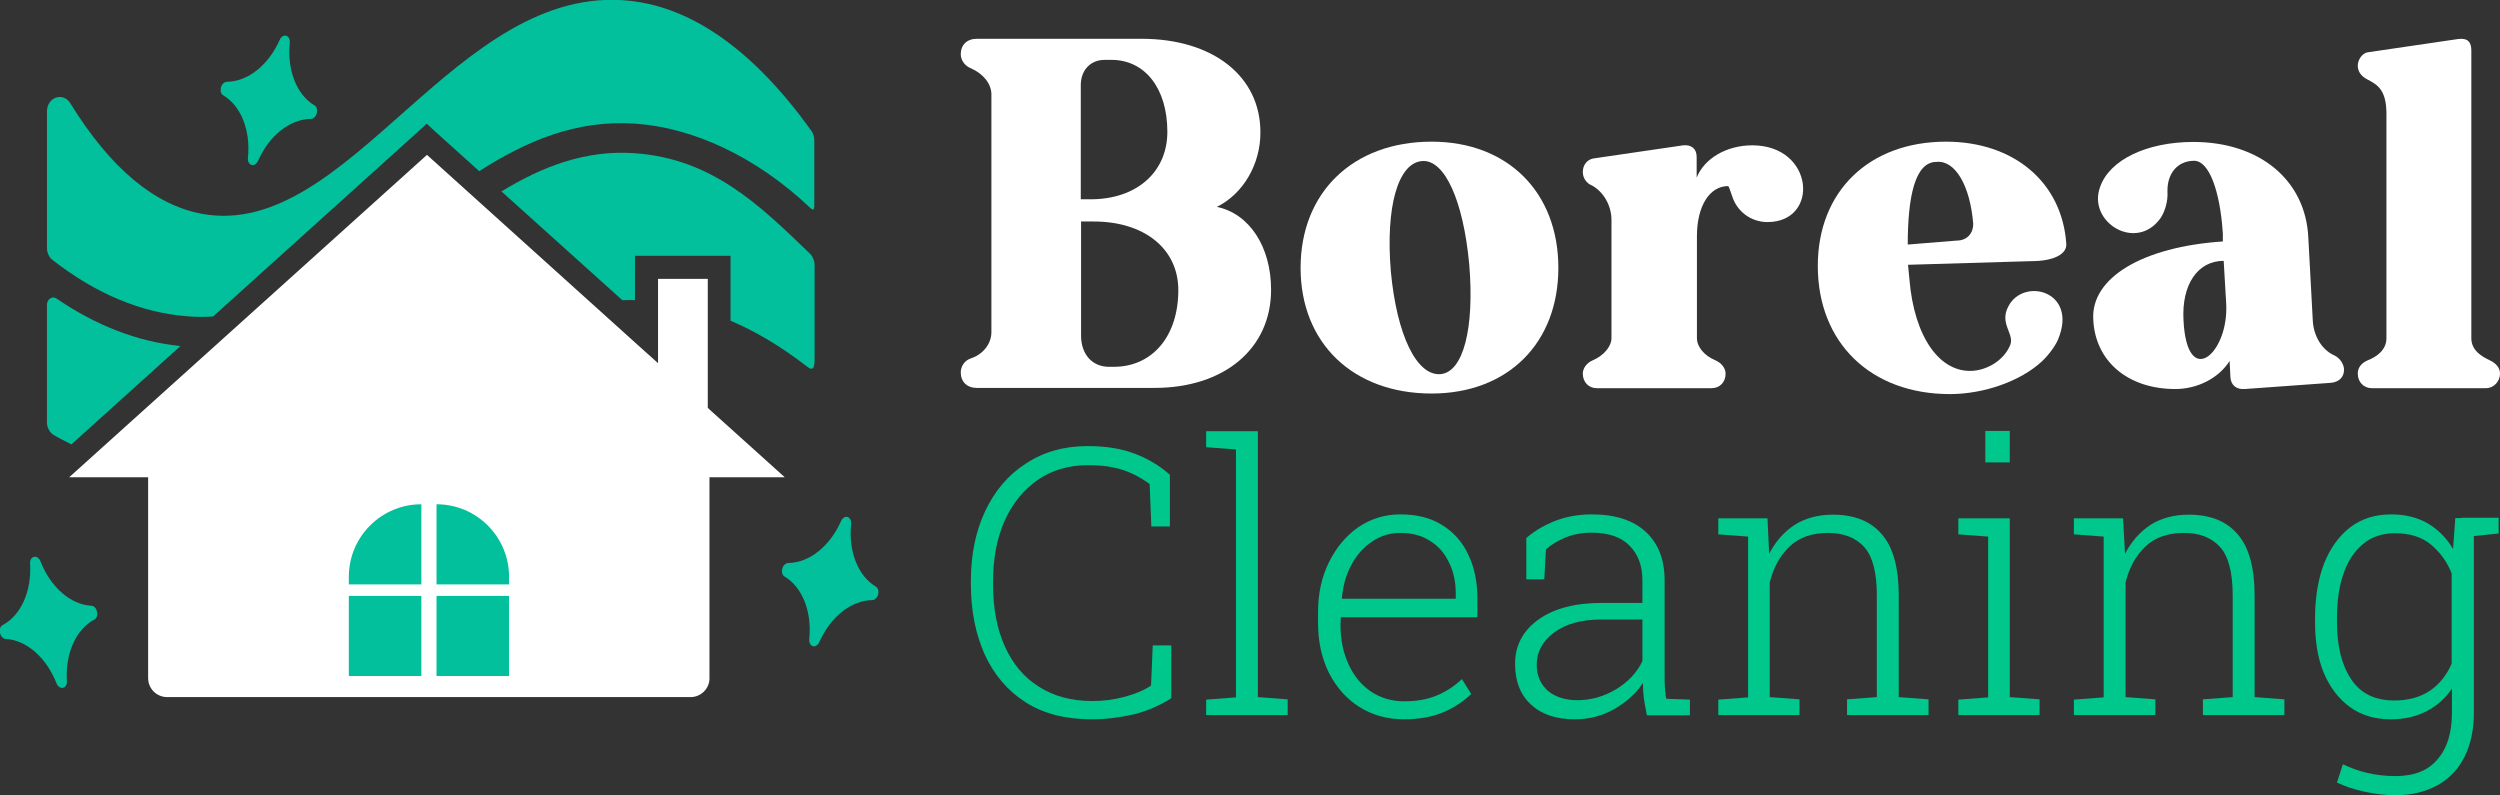
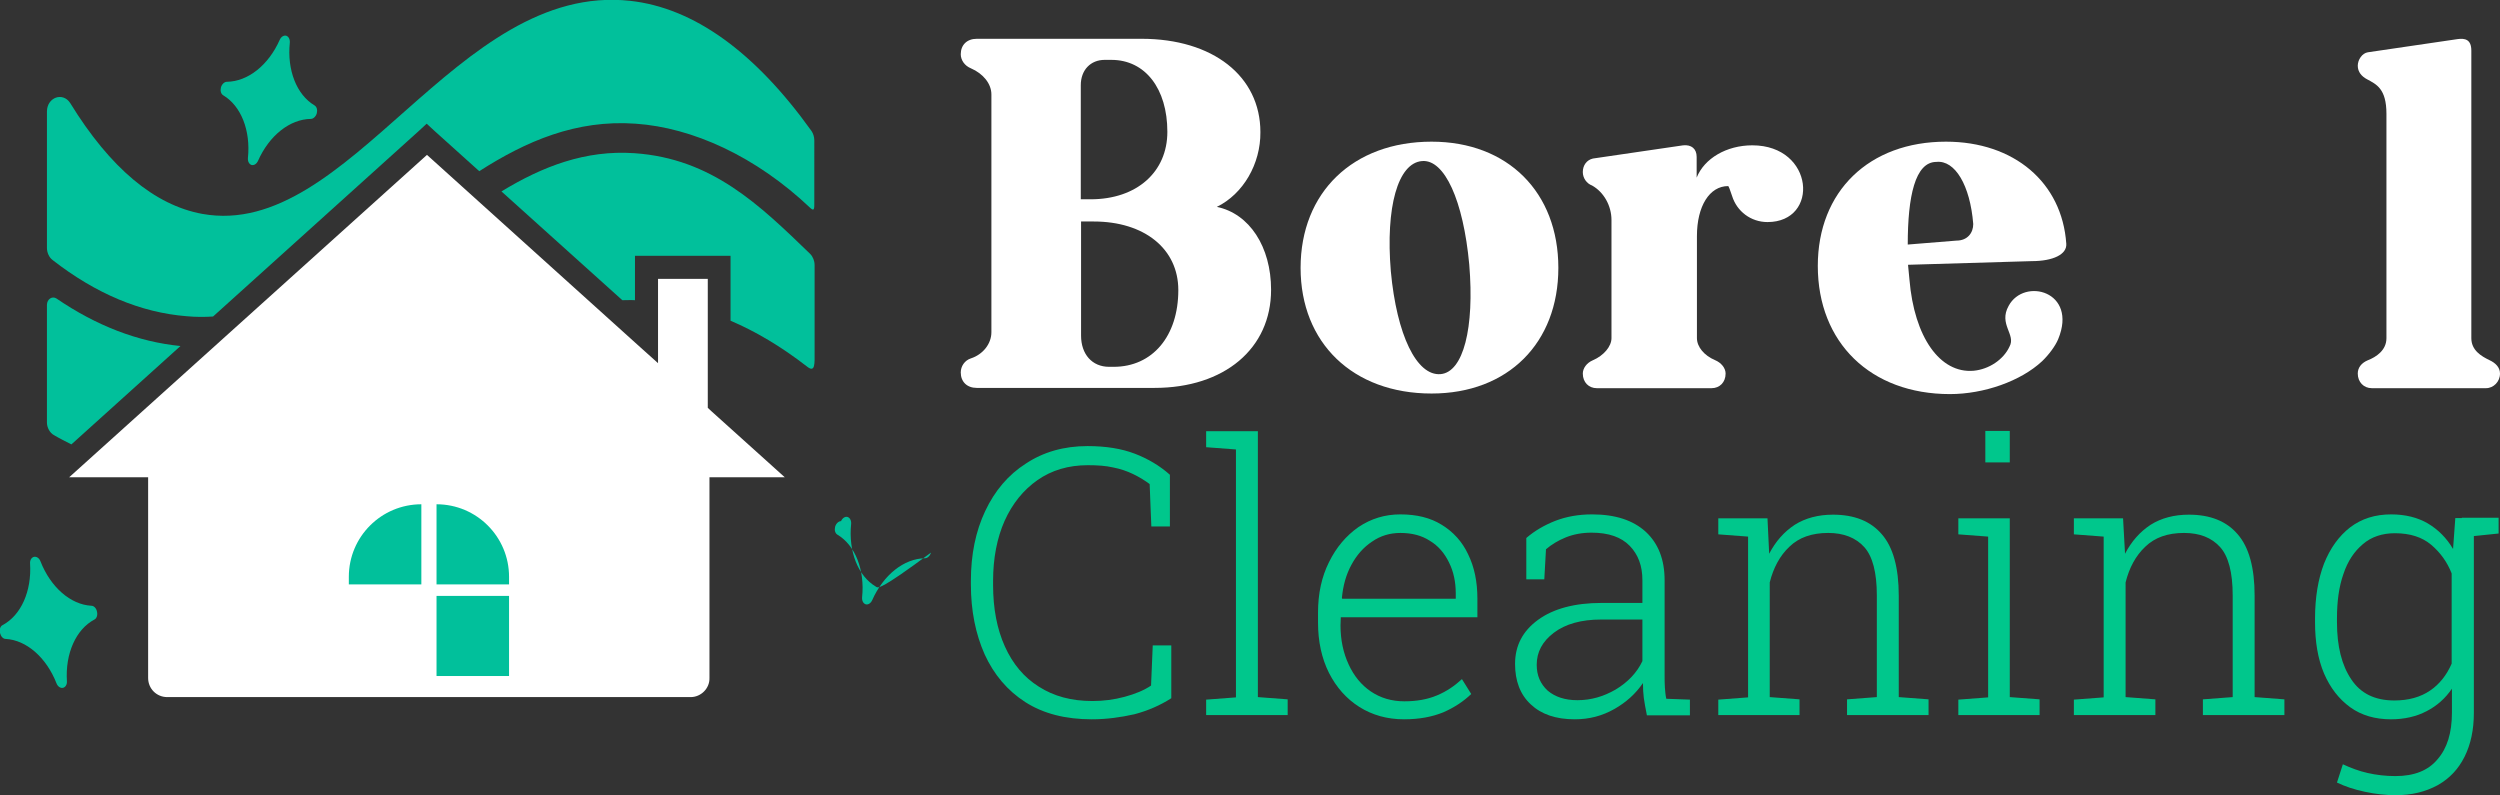
<svg xmlns="http://www.w3.org/2000/svg" version="1.1" id="Layer_1" x="0px" y="0px" viewBox="0 0 889.4 282.9" style="enable-background:new 0 0 889.4 282.9;" xml:space="preserve">
  <rect x="0" y="0" width="889.4" height="282.9" fill="#333333" stroke="none" />
  <style type="text/css">
	.st0{fill:#FFFFFF;}
	.st1{fill:#00C78C;}
	.st2{fill:#01C09B;}
	.st3{fill:#015061;}
	.st4{fill:#01E5AE;}
</style>
  <g>
    <path class="st0" d="M432.9,73.6c11.6,2.4,19.3,14.2,19.3,29.5c0,20.9-16.6,34.9-41.5,34.9h-63.2c-3.5,0-5.7-2.2-5.7-5.5   c0-2.2,1.4-4.3,3.6-5c4.3-1.4,7.3-5.2,7.3-9.3V33.6c0-3.8-2.9-7.4-7.3-9.3c-2.2-0.9-3.6-2.9-3.6-5c0-3.3,2.2-5.5,5.7-5.5h58.6   c25.4,0,42.3,13.3,42.3,33.2C448.5,58.3,442.3,69,432.9,73.6z M415.3,46.9c0-15.4-7.9-25.6-19.9-25.6H393c-5,0-8.5,3.6-8.5,9v40.6   h3.5C404.4,70.9,415.3,61.2,415.3,46.9z M394.6,130.5h1.6c13.8,0,23-10.9,23-27.3c0-14.7-12.1-24.4-30.1-24.4h-4.5v40.6   C384.6,126,388.5,130.5,394.6,130.5z" />
    <path class="st0" d="M509.3,140c-28,0-46.6-18-46.6-44.7c0-26.9,18.7-44.9,46.6-44.9c27.1,0,45.1,18,45.1,44.9   C554.4,122,536.5,140,509.3,140z M512.5,133.1c8.1-0.7,12.1-16.4,10.2-39c-2.1-22.8-8.8-37.5-16.8-36.8c-8.6,0.7-13,16.4-11.1,39.2   C496.9,119.2,504,133.8,512.5,133.1z" />
    <path class="st0" d="M623.4,51.7c22.1,0,24,27.3,5.4,27.3c-5.9,0-10.9-3.8-12.6-9.3c-0.7-2.1-1.2-3.5-1.4-3.5   c-6.6,0-11.1,7.1-11.1,17.8v36.3c0,3.1,2.6,6.2,6.4,7.8c2.2,0.9,3.8,2.8,3.8,4.8c0,3.1-2.1,5.2-5,5.2h-40.8c-2.9,0-5-2.1-5-5.2   c0-1.9,1.4-3.8,3.5-4.7c4-1.7,6.7-5,6.7-7.9v-42c0-5.2-2.8-10-6.9-12.3c-1.9-0.7-3.3-2.6-3.3-4.8c0-2.4,1.4-4.3,3.6-4.8l32.1-4.7   c2.9-0.3,4.8,1.2,4.8,4.1v7.4C606.3,56.4,614.2,51.7,623.4,51.7z" />
    <path class="st0" d="M678.8,94.2l0.5,5.2c1.7,20.6,10.9,33.5,22.8,32.5c5.5-0.5,10.7-4,12.8-8.6c2.4-4.3-4-7.9-0.3-14.5   c5.5-10.2,24.7-5.2,17.6,11.9c-1,2.4-3.3,5.5-5.7,7.8c-7.6,7.1-20.7,11.7-32.8,11.7c-28.2,0-47-18.3-47-45.6   c0-26.6,18.3-44.2,45.6-44.2c24.2,0,41.3,14.5,42.8,36.3c0.3,3.8-4.7,6.2-12.3,6.2L678.8,94.2z M688.9,57.6   c-7.6,0-10.2,12.3-10.2,29.4l17.3-1.4c4,0,6-2.8,6-5.9C700.9,65.9,695.5,56.9,688.9,57.6z" />
-     <path class="st0" d="M773.9,138.4c-16.8,0-28.5-9.8-29.2-24.7c-0.9-14.9,17.6-25.9,46.1-27.8v-2.8c-1-15.5-5-25.9-10.2-25.9   c-5.9,0-9.7,4.5-9.5,11.1c0.2,3.3-0.9,6.9-2.4,9.2c-8.6,12.3-26.1,1.6-21.6-10.9c3.3-9.7,16.6-16.1,33.2-16.1   c23.5,0,39.9,13.5,40.9,33.9l1.6,29.7c0.3,5.5,3.3,10.4,7.6,12.3c1.9,0.9,3.3,2.8,3.5,4.8c0.2,2.8-1.7,4.8-4.8,5l-30.6,2.2   c-2.9,0.2-4.8-1.4-5-4.1l-0.3-5.9C789.4,134.5,781.8,138.4,773.9,138.4z M776.8,113.9c1.2,24.9,16.1,11.9,15.2-5.7l-0.9-15.4   C781.8,92.8,776.1,101.3,776.8,113.9z" />
    <path class="st0" d="M885.6,128.1c2.2,1,3.8,2.6,3.8,4.8c0,2.9-2.3,5.2-5,5.2h-40.6c-2.9,0-5-2.2-5-5.2c0-2.2,1.4-3.8,3.5-4.7   c3.1-1.2,6.7-3.6,6.7-7.9V40.5c0-9-3.6-10.5-6.9-12.3c-1.9-1-3.3-2.6-3.3-4.8s1.6-4.5,3.6-4.8l32-4.7c2.4-0.3,4.8,0,4.8,4.1v102.3   C879.2,124.6,882.7,126.7,885.6,128.1z" />
    <path class="st1" d="M388.4,255.9c-9.3,0-17.2-2-23.6-6.1c-6.4-4.1-11.2-9.8-14.5-17c-3.2-7.2-4.9-15.5-4.9-24.9v-1.2   c0-9.4,1.7-17.7,5.1-24.9c3.4-7.2,8.2-12.9,14.5-16.9c6.2-4.1,13.5-6.2,21.9-6.2c6.5,0,12.1,0.9,16.8,2.7c4.7,1.8,8.9,4.3,12.5,7.5   v18.4h-6.6l-0.6-15.1c-1.9-1.4-3.9-2.6-6-3.6c-2.1-1-4.4-1.8-7-2.3c-2.6-0.6-5.5-0.8-9-0.8c-6.9,0-12.9,1.8-17.9,5.3   c-5,3.5-8.9,8.3-11.7,14.5c-2.7,6.1-4.1,13.3-4.1,21.4v1.4c0,8.4,1.4,15.7,4.2,21.9c2.8,6.2,6.8,11,12.1,14.3   c5.3,3.4,11.6,5.1,19,5.1c4,0,7.8-0.5,11.5-1.5c3.7-1,6.9-2.3,9.4-4l0.6-14.3h6.6v18.8c-3.9,2.5-8.2,4.4-13.1,5.7   C398.7,255.2,393.7,255.9,388.4,255.9z" />
    <path class="st1" d="M429.1,254.5v-5.6l10.6-0.8v-88.2l-10.6-0.8v-5.7h18.4V248l10.6,0.8v5.6H429.1z" />
    <path class="st1" d="M499.5,255.9c-6,0-11.3-1.5-15.9-4.4c-4.6-2.9-8.2-7-10.8-12.1c-2.6-5.2-3.9-11.2-3.9-17.9v-3.6   c0-6.7,1.3-12.7,3.9-17.9c2.6-5.3,6.1-9.4,10.5-12.5c4.5-3,9.4-4.5,14.9-4.5c5.8,0,10.7,1.2,14.7,3.7c4.1,2.5,7.3,6,9.4,10.5   c2.2,4.5,3.3,9.7,3.3,15.8v6.6H477l-0.1,2.9c0,5.2,1,9.8,2.9,13.9c1.9,4.1,4.5,7.3,7.9,9.6c3.4,2.3,7.4,3.5,11.9,3.5   c4.4,0,8.3-0.7,11.6-2.1c3.4-1.4,6.3-3.4,8.9-5.8l3.3,5.3c-2.7,2.6-6,4.8-9.9,6.5C509.6,255,505,255.9,499.5,255.9z M477.5,213   h40.4v-1.9c0-4.1-0.8-7.8-2.4-11c-1.6-3.3-3.8-5.9-6.8-7.7c-2.9-1.9-6.4-2.8-10.5-2.8c-3.7,0-7.1,1-10.1,3.1c-3,2-5.4,4.7-7.3,8.2   c-1.9,3.5-3,7.4-3.4,11.8L477.5,213z" />
    <path class="st1" d="M560.2,255.9c-6.7,0-11.9-1.8-15.6-5.3c-3.8-3.5-5.6-8.4-5.6-14.4c0-6.5,2.7-11.7,8.2-15.7   c5.5-4,13.1-6,22.6-6h14.5v-8.1c0-5.1-1.5-9.1-4.5-12.2c-3-3.1-7.5-4.7-13.6-4.7c-3.4,0-6.5,0.6-9.2,1.7c-2.7,1.1-5,2.5-7,4.2   l-0.6,10.7h-6.4v-14.7c3-2.6,6.5-4.6,10.3-6.1c3.9-1.5,8.2-2.3,13.1-2.3c8.3,0,14.6,2.1,19.1,6.2c4.5,4.2,6.7,9.9,6.7,17.3v33.9   c0,1.4,0,2.8,0.1,4.2c0.1,1.3,0.2,2.7,0.5,4l8.4,0.3v5.6h-15.3c-0.5-2.6-0.9-4.6-1.1-6.2c-0.2-1.6-0.3-3.3-0.3-5.3   c-2.6,3.8-5.9,6.8-10.1,9.2C570,254.7,565.4,255.9,560.2,255.9z M561.2,249.1c4.8,0,9.3-1.3,13.6-3.8c4.3-2.6,7.5-5.9,9.5-10.1   v-14.8h-14.6c-7.2,0-12.8,1.6-16.9,4.7c-4.1,3.1-6.1,6.9-6.1,11.4c0,3.8,1.3,6.8,3.9,9.2C553.2,247.9,556.7,249.1,561.2,249.1z" />
    <path class="st1" d="M611.3,254.5v-5.6l10.6-0.8v-57.2l-10.6-0.8v-5.7h17.5l0.6,12.6c2.3-4.4,5.3-7.8,9.1-10.3   c3.8-2.4,8.4-3.6,13.6-3.6c7.6,0,13.4,2.3,17.4,7c4,4.6,6,11.9,6,21.8V248l10.6,0.8v5.6h-29v-5.6l10.6-0.8v-36.2   c0-8.1-1.5-13.9-4.5-17.2c-3-3.3-7.3-5-12.8-5c-5.8,0-10.4,1.6-13.8,4.9c-3.4,3.2-5.7,7.5-7,12.7V248l10.6,0.8v5.6H611.3z" />
    <path class="st1" d="M696.7,254.5v-5.6l10.6-0.8v-57.2l-10.6-0.8v-5.7H715V248l10.6,0.8v5.6H696.7z M706.3,164.5v-11.2h8.7v11.2   H706.3z" />
    <path class="st1" d="M737.8,254.5v-5.6l10.6-0.8v-57.2l-10.6-0.8v-5.7h17.5l0.7,12.6c2.3-4.4,5.3-7.8,9.1-10.3   c3.8-2.4,8.4-3.6,13.6-3.6c7.6,0,13.4,2.3,17.4,7c4,4.6,6,11.9,6,21.8V248l10.6,0.8v5.6h-29v-5.6l10.6-0.8v-36.2   c0-8.1-1.5-13.9-4.5-17.2c-3-3.3-7.2-5-12.8-5c-5.8,0-10.4,1.6-13.8,4.9c-3.4,3.2-5.7,7.5-7,12.7V248l10.6,0.8v5.6H737.8z" />
    <path class="st1" d="M852.2,282.9c-3.4,0-7-0.4-10.8-1.2c-3.8-0.8-7.1-1.9-10-3.3l2.1-6.5c2.8,1.3,5.7,2.4,8.8,3.1   c3.1,0.7,6.4,1.1,9.9,1.1c6.7,0,11.7-2,15-6c3.4-3.9,5.1-9.4,5.1-16.5V245c-2.3,3.4-5.3,6.1-9,8c-3.6,1.9-7.9,2.9-12.7,2.9   c-5.6,0-10.5-1.4-14.5-4.3c-4-2.9-7.1-6.9-9.3-12c-2.2-5.2-3.2-11.3-3.2-18.2V220c0-7.5,1.1-14,3.2-19.5c2.2-5.5,5.3-9.8,9.3-12.9   c4.1-3.1,8.9-4.6,14.6-4.6c5,0,9.4,1.1,13,3.2c3.7,2.2,6.7,5.2,9,9.1l0.8-11h6.6v69.3c0,6-1.1,11.2-3.3,15.6   c-2.2,4.4-5.3,7.7-9.5,10.1C862.9,281.7,858,282.9,852.2,282.9z M851.8,249.2c5.1,0,9.3-1.2,12.7-3.5c3.4-2.3,5.9-5.5,7.7-9.6   v-32.1c-1.6-4.1-4.1-7.5-7.3-10.2c-3.2-2.7-7.5-4.1-12.9-4.1c-4.5,0-8.4,1.3-11.4,3.9c-3.1,2.6-5.4,6.1-6.9,10.6   c-1.6,4.5-2.3,9.8-2.3,15.8v1.4c0,8.5,1.7,15.3,5.1,20.3C839.8,246.7,844.9,249.2,851.8,249.2z M878.3,190.9l-2.5-6.7h13.1v5.6   L878.3,190.9z" />
    <g>
      <path class="st0" d="M245.7,248H59.5c-3.8,0-6.8-3-6.8-6.8v-67.3v-4.1h-4.1h-24L151.9,55.1l75.4,68l6.8,6.1V120V99.2h17.7v44.1    v1.8l1.3,1.2l26.1,23.5h-22.7h-4.1v4.1v67.3C252.5,244.9,249.4,248,245.7,248z" />
      <g>
        <g>
          <path class="st2" d="M18.7,92.5c15.4,12,31.4,18.7,47.7,20c3.2,0.3,6.4,0.3,9.4,0.1l73.3-66.1l2.7-2.5l2.7,2.5l16,14.4      c16.7-10.7,34.5-18.4,55.6-16.9c20.3,1.4,42.8,11.6,62.2,30c1.5,1.4,1.4,0,1.4-2.2V49.9c0-1.2-0.4-2.4-1-3.3      c-20.2-28.2-41.9-43.8-64.5-46.3C162.1-6.5,124.5,85.5,72,76.1C55,73,39.2,59.8,25,36.7c-2.6-4.1-8.3-2.1-8.3,3v48.5      C16.7,89.9,17.5,91.6,18.7,92.5z" />
        </g>
        <path class="st2" d="M32.5,215.5c-7.4-0.4-14.5-6.6-18.1-15.8c-0.4-1.1-1.4-1.8-2.3-1.6c-0.9,0.2-1.5,1.2-1.4,2.4     c0.6,9.8-3.2,18.4-9.8,21.9c-0.8,0.4-1.2,1.6-0.9,2.8c0.3,1.2,1.1,2.1,2,2.1c7.4,0.4,14.5,6.6,18.1,15.8c0.4,1.1,1.4,1.8,2.3,1.6     c0.9-0.2,1.5-1.2,1.4-2.4c-0.6-9.8,3.2-18.4,9.8-21.9c0.8-0.4,1.2-1.6,0.9-2.8C34.3,216.4,33.4,215.5,32.5,215.5z" />
-         <path class="st2" d="M311.6,208.7c-6.4-3.8-9.8-12.6-8.8-22.3c0.1-1.2-0.4-2.2-1.3-2.5c-0.9-0.2-1.8,0.4-2.3,1.5     c-4,9-11.3,14.8-18.8,14.9c-0.9,0-1.8,0.9-2.1,2c-0.3,1.2,0,2.3,0.8,2.8c6.4,3.8,9.8,12.6,8.8,22.3c-0.1,1.2,0.4,2.2,1.3,2.5     c0.9,0.2,1.8-0.4,2.3-1.5c4-9,11.3-14.8,18.8-14.9c0.9,0,1.8-0.9,2.1-2C312.7,210.3,312.4,209.2,311.6,208.7z" />
+         <path class="st2" d="M311.6,208.7c-6.4-3.8-9.8-12.6-8.8-22.3c0.1-1.2-0.4-2.2-1.3-2.5c-0.9-0.2-1.8,0.4-2.3,1.5     c-0.9,0-1.8,0.9-2.1,2c-0.3,1.2,0,2.3,0.8,2.8c6.4,3.8,9.8,12.6,8.8,22.3c-0.1,1.2,0.4,2.2,1.3,2.5     c0.9,0.2,1.8-0.4,2.3-1.5c4-9,11.3-14.8,18.8-14.9c0.9,0,1.8-0.9,2.1-2C312.7,210.3,312.4,209.2,311.6,208.7z" />
        <path class="st2" d="M111.9,37.5c-6.4-3.8-9.8-12.6-8.8-22.3c0.1-1.2-0.4-2.2-1.3-2.5c-0.9-0.2-1.8,0.4-2.3,1.5     c-4,9-11.3,14.8-18.8,14.9c-0.9,0-1.8,0.9-2.1,2c-0.3,1.2,0,2.3,0.8,2.8c6.4,3.8,9.8,12.6,8.8,22.3c-0.1,1.2,0.4,2.2,1.3,2.5     c0.9,0.2,1.8-0.4,2.3-1.5c4-9,11.3-14.8,18.8-14.9c0.9,0,1.8-0.9,2.1-2C113,39.1,112.7,38,111.9,37.5z" />
        <g>
-           <rect x="124.1" y="212" class="st2" width="25.8" height="28.5" />
          <path class="st2" d="M124.1,205.2c0-14.3,11.6-25.8,25.8-25.8v28.5h-25.8V205.2z" />
          <rect x="155.3" y="212" class="st2" width="25.8" height="28.5" />
          <path class="st2" d="M155.3,179.4c14.3,0,25.8,11.6,25.8,25.8v2.7h-25.8V179.4z" />
        </g>
        <g>
          <path class="st2" d="M19.2,154.8c2,1.2,4.1,2.2,6.2,3.3l38.8-35c-15.1-1.5-29.9-7.2-44.1-16.9c-1.5-1-3.4,0.2-3.4,2.3v41.8      C16.7,152.1,17.7,154,19.2,154.8z" />
          <path class="st2" d="M221.4,106.8c1.5,0,3-0.1,4.5,0V95.1V91h4.1h25.8h4.1v4.1v19c8.9,3.8,17.9,9.1,27.2,16.3      c3,2.4,2.7-1.1,2.7-5.3V94.3c0-1.5-0.6-3-1.6-4c-18-17.4-34.9-33.9-62.5-35.8c-17.4-1.2-32.7,4.7-47.3,13.6L221.4,106.8z" />
        </g>
      </g>
    </g>
  </g>
</svg>